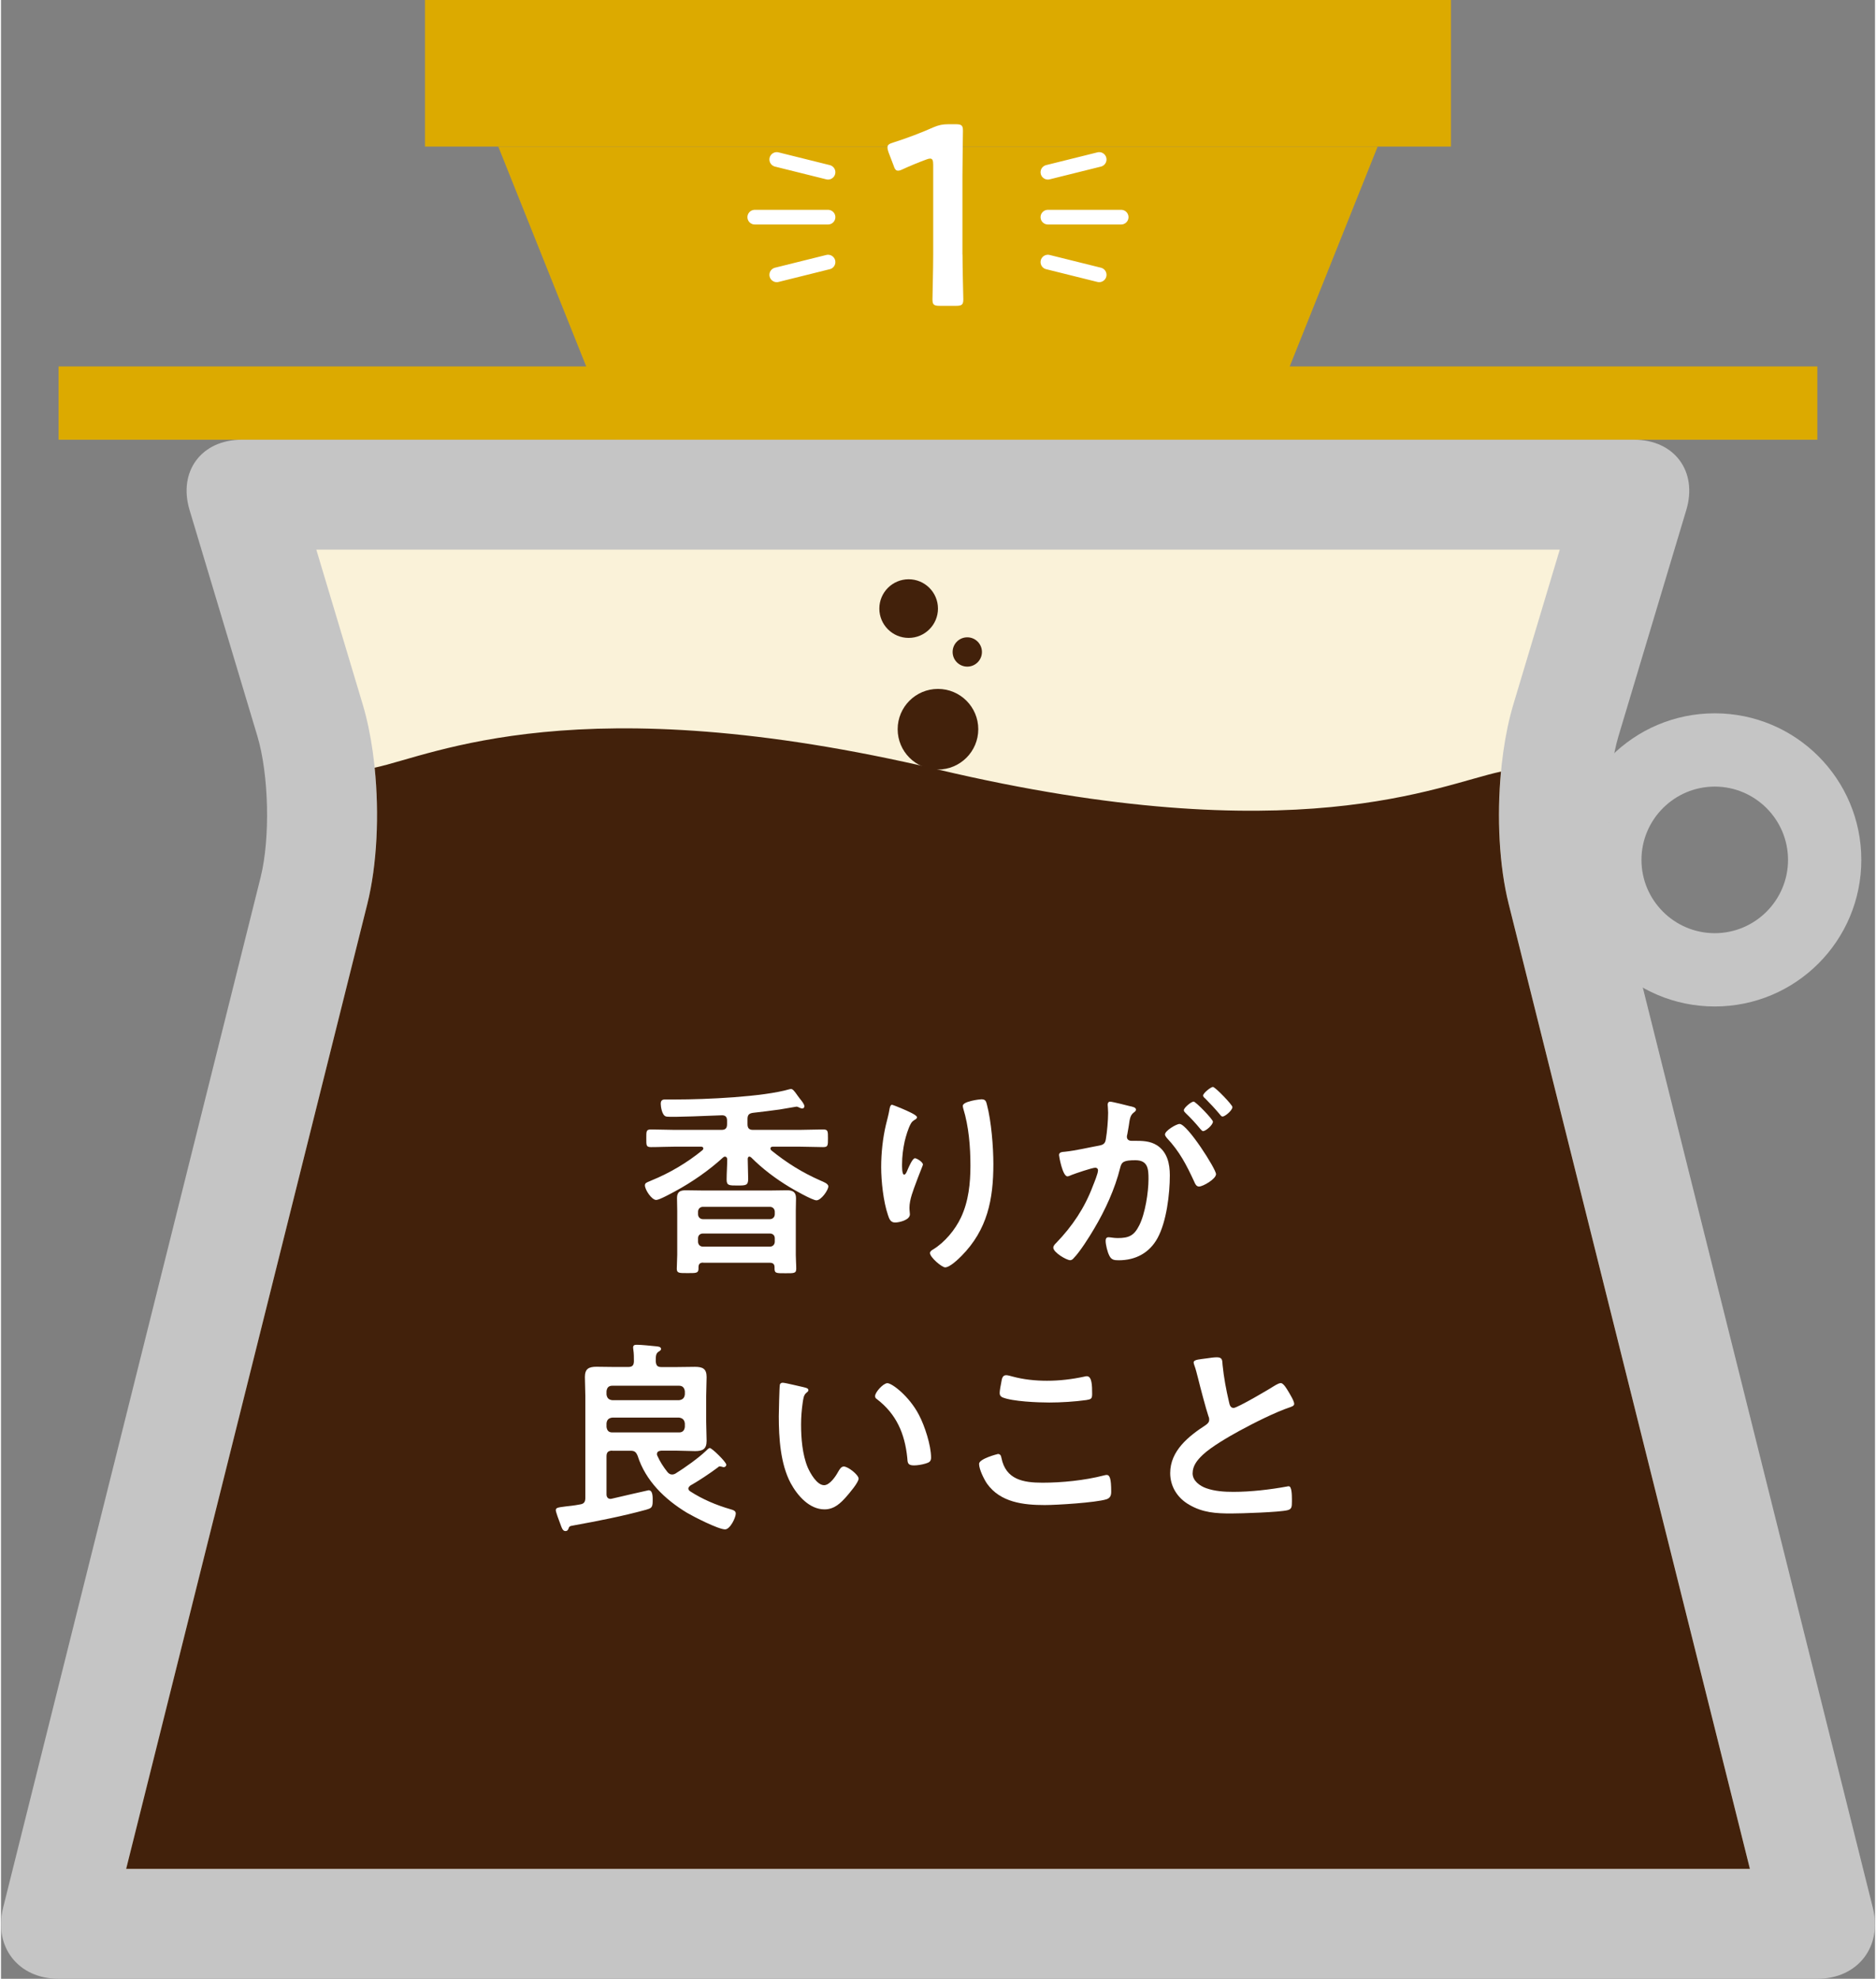
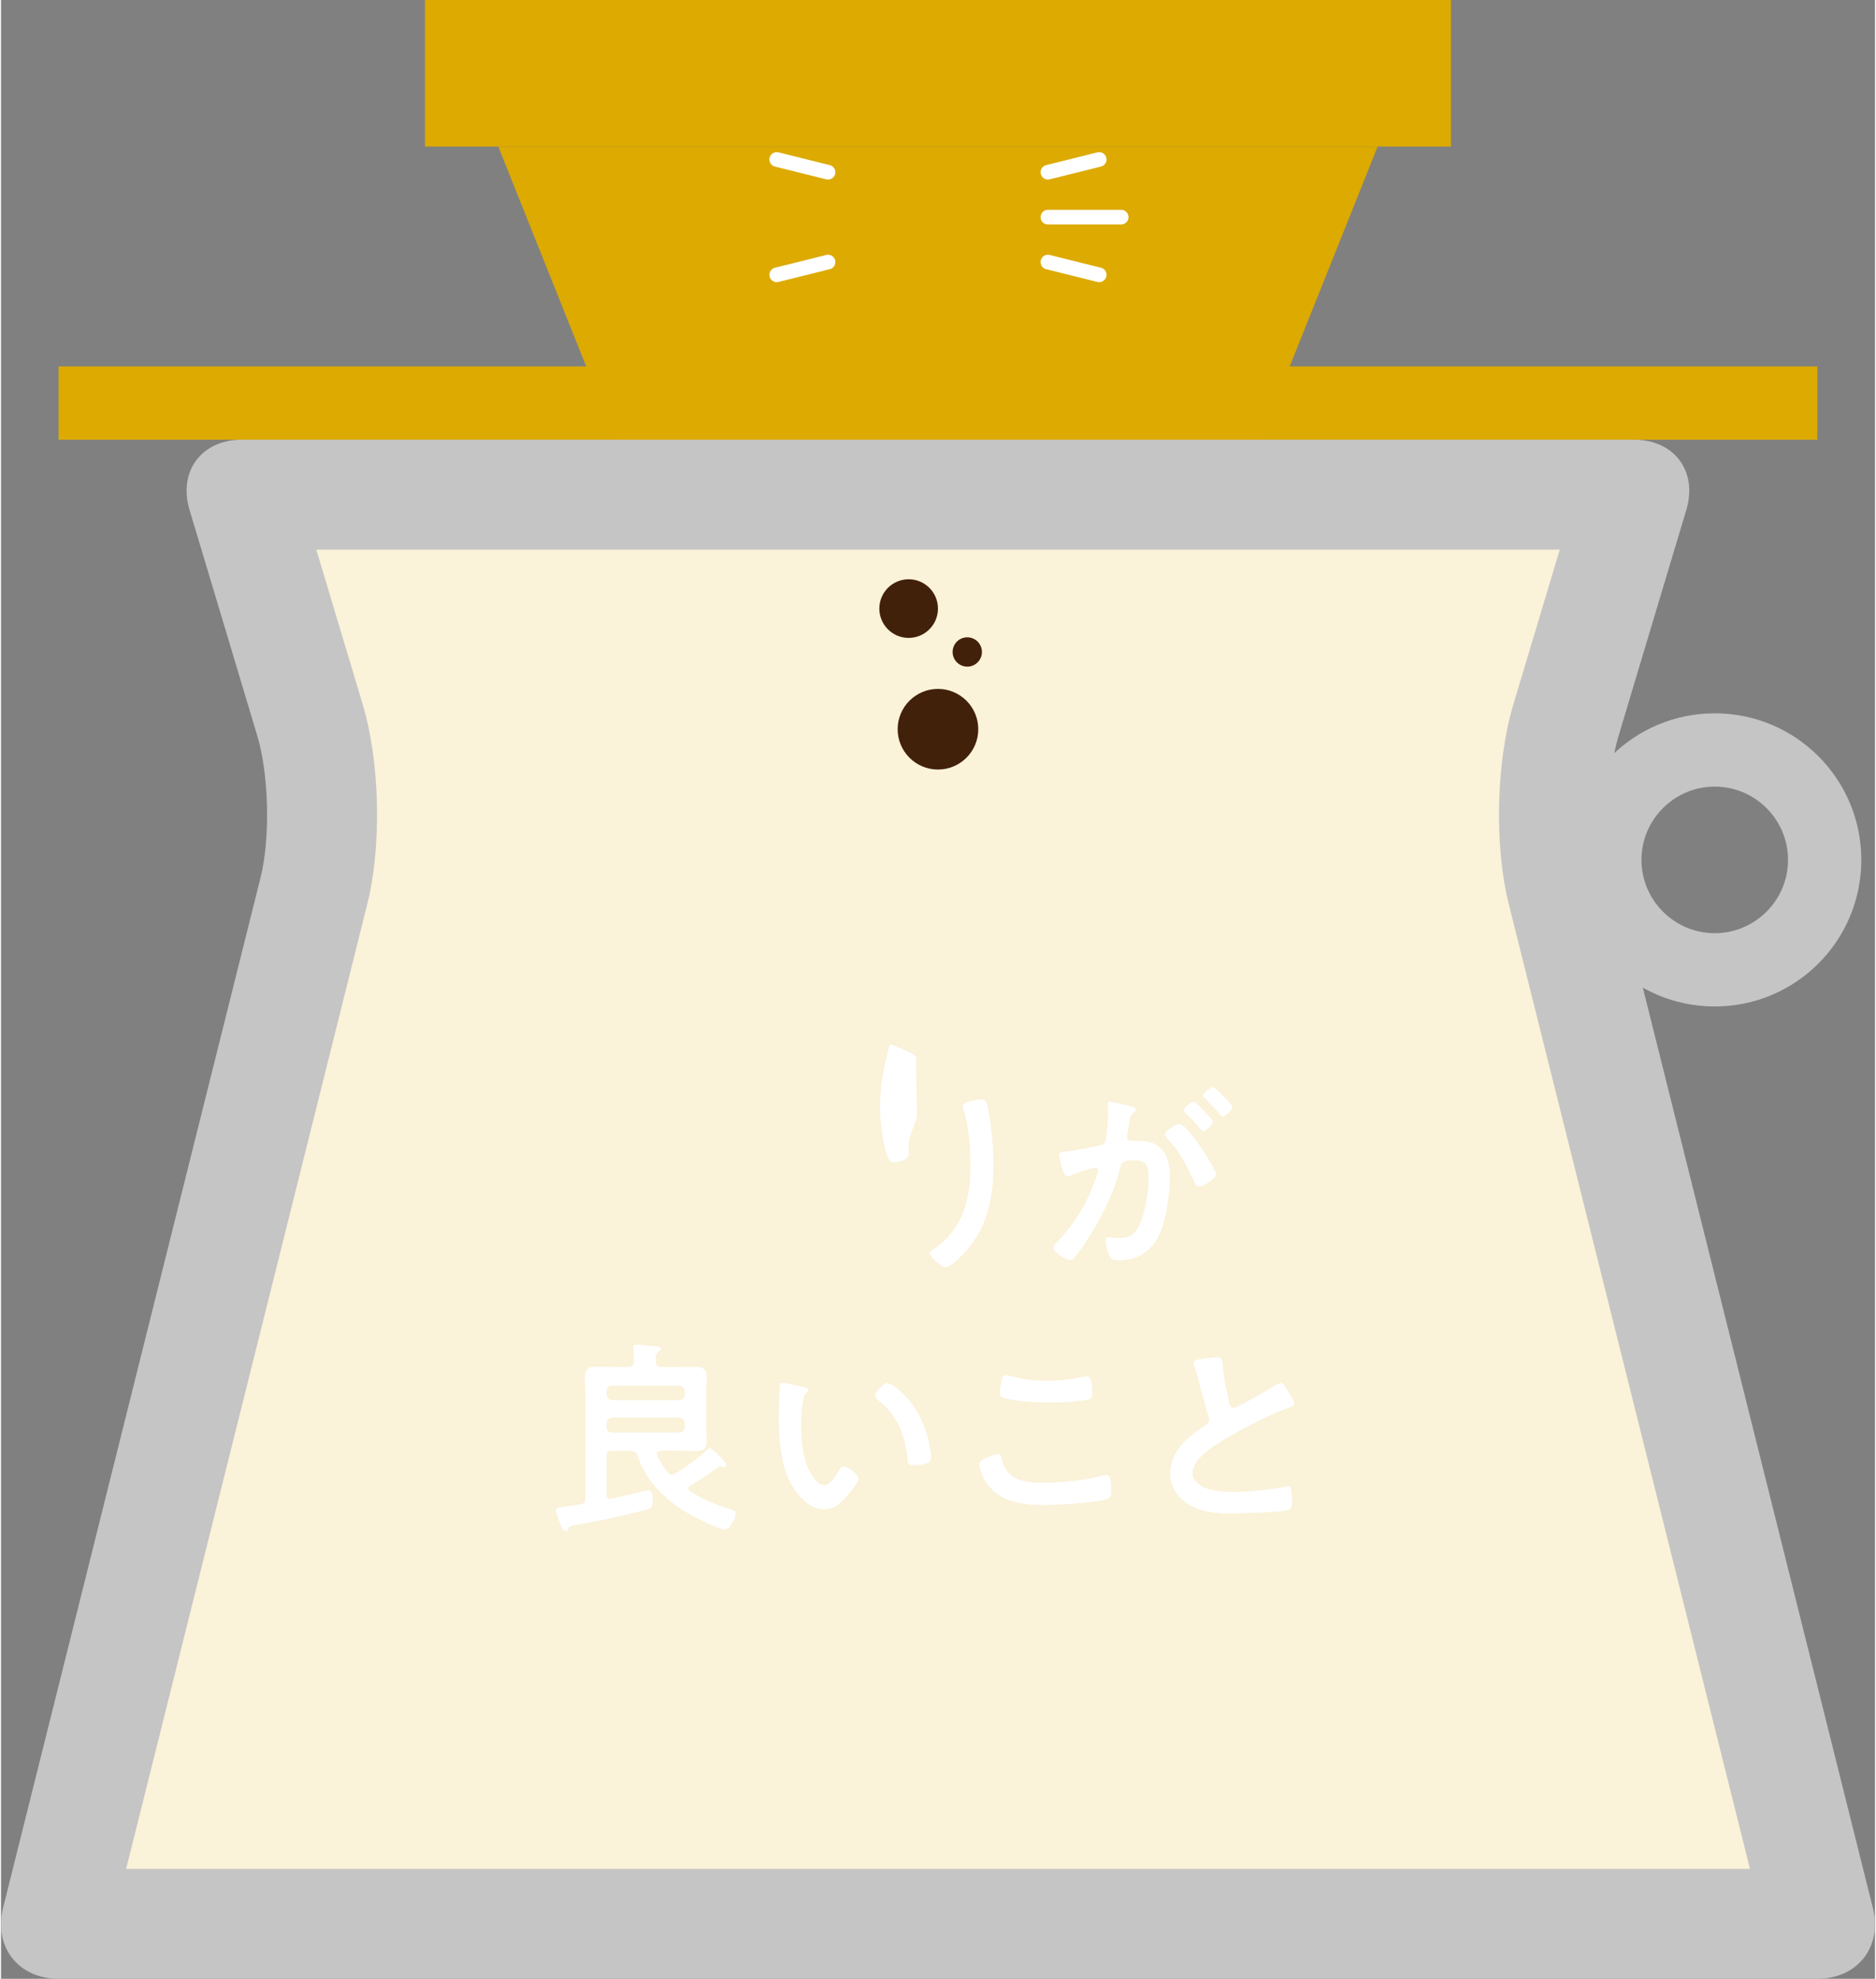
<svg xmlns="http://www.w3.org/2000/svg" width="256" height="270" viewBox="0 0 255.73 270">
  <rect x="0" y="0" width="255.73" height="270" fill="#808080" stroke="none" />
  <defs>
    <style>.cls-1{fill:#fff;}.cls-2{fill:#c5c5c5;}.cls-3{fill:#faf2d9;}.cls-4{fill:#42210b;}.cls-5{fill:none;stroke:#fff;stroke-linecap:round;stroke-linejoin:round;stroke-width:2px;}.cls-6{fill:#dcaa00;}</style>
  </defs>
  <g id="image">
    <g>
      <rect class="cls-6" x="57.86" width="140" height="20" />
      <rect class="cls-6" x="7.86" y="50" width="240" height="10" />
      <polygon class="cls-6" points="167.86 70 87.86 70 67.86 20 187.86 20 167.86 70" />
      <path class="cls-2" d="m233.86,107.33c5.51,0,10,4.49,10,10s-4.49,10-10,10-10-4.49-10-10,4.49-10,10-10m0-10c-11.05,0-20,8.95-20,20s8.95,20,20,20,20-8.95,20-20-8.95-20-20-20h0Z" />
      <path class="cls-2" d="m247.86,270c5.5,0,8.91-4.37,7.57-9.7l-35.15-140.6c-1.33-5.34-1.13-14.01.45-19.28l9.25-30.84c1.58-5.27-1.63-9.58-7.13-9.58H32.86c-5.5,0-8.71,4.31-7.13,9.58l9.25,30.84c1.58,5.27,1.78,13.94.45,19.28L.29,260.3c-1.33,5.34,2.07,9.7,7.57,9.7h240Z" />
      <path class="cls-3" d="m17.08,255L49.99,123.34c1.98-7.94,1.72-19.39-.63-27.23l-6.33-21.11h169.68l-6.33,21.11c-2.35,7.84-2.62,19.29-.63,27.23l32.92,131.66H17.08Z" />
-       <path class="cls-4" d="m205.74,123.34c-1.3-5.19-1.63-11.87-1.05-18.06-8.41,1.77-27.98,11.25-76.83-.28-49.09-11.58-68.86-1.95-76.87-.25.65,6.34.33,13.25-1,18.59L17.08,255h221.58l-32.92-131.66Z" />
      <g>
-         <path class="cls-1" d="m102.15,157.81c-.2,0-.25.17-.25.34,0,.92.06,1.82.06,2.71s-.31.9-1.46.9-1.48,0-1.48-.81c0-.92.08-1.85.08-2.77,0-.06-.03-.36-.31-.36-.11,0-.17.05-.25.11-1.96,1.79-4.23,3.36-6.55,4.62-.48.25-2.13,1.18-2.58,1.18-.62,0-1.54-1.4-1.54-1.99,0-.31.22-.39.64-.56.08-.03.17-.08.25-.11,2.49-1.01,4.9-2.44,6.97-4.14.06-.06.11-.14.11-.22,0-.2-.17-.25-.31-.25h-3.53c-1.09,0-2.18.06-3.3.06-.67,0-.64-.25-.64-1.2s-.03-1.21.64-1.21c1.12,0,2.21.06,3.3.06h6.3c.56,0,.78-.22.78-.79v-.47c0-.5-.22-.76-.76-.73-1.09.03-6.86.31-7.53.17-.62-.11-.76-1.46-.76-1.74,0-.64.42-.59.78-.59h1.32c3.95,0,11.84-.34,15.48-1.4.06,0,.14-.03.2-.03.25,0,.5.34.87.87.11.14.2.28.31.42.2.25.64.76.64,1.06,0,.17-.11.31-.28.31-.14,0-.25-.06-.39-.11-.11-.05-.25-.14-.42-.14,0,0-2.07.36-2.3.39-1.2.17-2.41.31-3.61.45-.56.08-.76.28-.76.87v.67c0,.56.22.79.76.79h6.27c1.09,0,2.18-.06,3.28-.06.67,0,.67.22.67,1.21s0,1.2-.67,1.2c-1.09,0-2.18-.06-3.28-.06h-3.56c-.17,0-.34.06-.34.25,0,.11.06.17.11.25,2.16,1.74,4.23,3.03,6.75,4.14.31.14,1.04.39,1.04.78,0,.51-.98,1.9-1.62,1.9-.56,0-3.11-1.46-3.7-1.82-1.9-1.15-3.64-2.46-5.21-4.03-.08-.06-.14-.11-.25-.11Zm-6.33,14.47c-.45,0-.64.2-.64.64v.2c0,.62-.36.59-1.48.59s-1.48.03-1.48-.59.06-1.26.06-1.9v-5.99c0-.59-.03-1.18-.03-1.76,0-.84.42-1.06,1.2-1.06s1.51.03,2.27.03h9.3c.76,0,1.48-.03,2.24-.03s1.23.22,1.23,1.09c0,.59-.03,1.15-.03,1.74v5.99c0,.62.06,1.23.06,1.88s-.31.62-1.48.62c-1.32,0-1.51.03-1.48-.81,0-.42-.2-.62-.64-.62h-9.07Zm9.77-6.94c0-.39-.28-.67-.67-.67h-9.13c-.39,0-.67.28-.67.67v.34c0,.39.28.67.67.67h9.13c.39,0,.67-.28.67-.67v-.34Zm-.67,4.76c.39,0,.67-.28.67-.67v-.48c0-.39-.28-.64-.67-.64h-9.13c-.39,0-.67.25-.67.64v.48c0,.39.28.67.67.67h9.13Z" />
-         <path class="cls-1" d="m125,152.44c0,.17-.2.31-.34.37-.28.2-.36.25-.53.56-.34.62-.64,1.65-.81,2.35-.22,1.01-.36,2.1-.36,3.13,0,.22-.03,1.43.28,1.43.22,0,.39-.45.5-.73.14-.31.64-1.51.98-1.51.25,0,1.09.51,1.09.87,0,.08-.42,1.06-.67,1.74l-.25.67c-.39,1.06-.92,2.35-.92,3.47,0,.39.06.7.06.9,0,.79-1.48,1.12-2.02,1.12-.62,0-.81-.5-.98-1.04-.62-1.82-.92-4.59-.92-6.52s.22-3.95.64-5.74c.17-.7.36-1.37.48-2.07.03-.2.11-.7.36-.7.08,0,1.32.5,1.51.59.62.28,1.9.81,1.9,1.12Zm8.85-2.44c.53,0,.59.34.7.76.59,2.24.87,5.74.87,8.06,0,4.84-.81,8.96-4.34,12.54-.45.45-1.6,1.57-2.24,1.57-.45,0-2.07-1.37-2.07-1.96,0-.22.25-.39.42-.48,1.6-.98,3.02-2.69,3.81-4.37,1.04-2.21,1.29-4.68,1.29-7.06,0-2.58-.22-5.35-.98-7.81-.03-.11-.06-.25-.06-.36,0-.62,2.3-.9,2.6-.9Z" />
+         <path class="cls-1" d="m125,152.44l-.25.67c-.39,1.06-.92,2.35-.92,3.47,0,.39.06.7.06.9,0,.79-1.48,1.12-2.02,1.12-.62,0-.81-.5-.98-1.04-.62-1.82-.92-4.59-.92-6.52s.22-3.95.64-5.74c.17-.7.36-1.37.48-2.07.03-.2.11-.7.36-.7.08,0,1.32.5,1.51.59.62.28,1.9.81,1.9,1.12Zm8.85-2.44c.53,0,.59.34.7.76.59,2.24.87,5.74.87,8.06,0,4.84-.81,8.96-4.34,12.54-.45.45-1.6,1.57-2.24,1.57-.45,0-2.07-1.37-2.07-1.96,0-.22.25-.39.42-.48,1.6-.98,3.02-2.69,3.81-4.37,1.04-2.21,1.29-4.68,1.29-7.06,0-2.58-.22-5.35-.98-7.81-.03-.11-.06-.25-.06-.36,0-.62,2.3-.9,2.6-.9Z" />
        <path class="cls-1" d="m154.15,150.95c.22.06.73.14.73.45,0,.17-.11.25-.25.36-.53.39-.59.84-.73,1.85-.06.31-.11.7-.2,1.15-.03.11-.06.22-.06.34,0,.39.28.56.62.56h.34c1.12,0,2.18,0,3.16.62,1.4.92,1.74,2.52,1.74,4.09,0,2.55-.45,6.33-1.68,8.57-1.12,2.04-3.02,3.02-5.29,3.02-.62,0-1.01-.05-1.29-.64-.25-.48-.5-1.48-.5-2.02,0-.25.08-.48.39-.48.28,0,.7.11,1.26.11,1.54,0,2.24-.34,2.94-1.74.81-1.6,1.26-4.51,1.26-6.33,0-1.37-.08-2.55-1.79-2.55-1.57,0-1.88.22-2.07,1.01-.7,2.86-2.07,5.85-3.58,8.37-.62,1.06-1.93,3.14-2.77,3.98-.11.14-.28.28-.48.28-.5,0-2.3-1.06-2.3-1.71,0-.25.22-.48.39-.64,2.21-2.29,3.89-4.79,5.01-7.78.2-.5.7-1.71.7-2.13,0-.25-.2-.36-.36-.36-.42,0-2.72.78-3.22.98-.17.05-.39.2-.59.2-.67,0-1.15-2.74-1.15-2.91,0-.42.48-.42.81-.45,1.57-.17,3.14-.56,4.68-.84.56-.11.81-.28.9-.87.17-.98.31-2.6.31-3.61,0-.45-.06-1.04-.06-1.09,0-.22.08-.42.34-.42.28,0,2.38.53,2.8.64Zm11.65,9.27c0,.64-1.76,1.68-2.32,1.68-.36,0-.53-.37-.64-.64-1.06-2.29-1.99-4.12-3.75-5.99-.11-.14-.25-.31-.25-.48,0-.5,1.54-1.43,1.99-1.43,1.06,0,4.98,6.16,4.98,6.86Zm-.42-7.17c0,.45-.98,1.29-1.34,1.29-.14,0-.28-.2-.39-.31-.62-.76-1.29-1.48-1.99-2.15-.11-.11-.25-.25-.25-.39,0-.34,1.01-1.18,1.34-1.18.28,0,2.63,2.41,2.63,2.74Zm2.66-1.99c0,.45-1.01,1.29-1.34,1.29-.17,0-.25-.14-.39-.31-.64-.76-1.29-1.46-1.99-2.16-.11-.08-.28-.25-.28-.39,0-.34,1.06-1.18,1.34-1.18.31,0,2.66,2.44,2.66,2.74Z" />
        <path class="cls-1" d="m83.41,197.94c-.56,0-.78.22-.78.79v5.15c0,.34.14.64.56.64.06,0,.11-.03.17-.03.56-.14,4.98-1.15,5.01-1.15.62,0,.56,1.01.56,1.51,0,.87-.22.95-.9,1.15-3.16.87-6.58,1.54-9.83,2.13-.67.11-.64.14-.78.5-.08.17-.17.28-.39.28-.39,0-.5-.42-.76-1.12-.11-.25-.56-1.51-.56-1.71,0-.36.25-.39,1.34-.53.5-.06,1.12-.11,1.99-.28.53-.08.7-.36.7-.89v-13.89c0-.87-.06-1.74-.06-2.6,0-1.12.53-1.4,1.57-1.4.84,0,1.68.03,2.49.03h1.85c.56,0,.76-.22.78-.76,0-.53,0-1.09-.08-1.6,0-.08-.03-.2-.03-.28,0-.37.25-.39.53-.39.62,0,1.88.14,2.52.2.25.03.76.03.76.37,0,.2-.17.25-.36.39-.36.25-.36.62-.36,1.32.06.56.22.76.78.76h2.07c.84,0,1.65-.03,2.49-.03,1.06,0,1.6.25,1.6,1.4,0,.87-.06,1.73-.06,2.6v3.47c0,.89.06,1.76.06,2.63,0,1.12-.53,1.4-1.57,1.4-.84,0-1.68-.06-2.52-.06h-2.1c-.31.03-.59.11-.59.48,0,.08.03.17.06.22.36.81.84,1.54,1.37,2.21.17.2.36.34.62.34.22,0,.34-.05.5-.14,1.23-.76,3.11-2.1,4.14-3.08.11-.11.36-.39.53-.39.28,0,2.24,1.9,2.24,2.27,0,.22-.17.34-.36.34-.06,0-.17-.03-.22-.06-.06,0-.25-.05-.28-.05-.11,0-.2.05-.28.14-1.12.84-2.55,1.79-3.78,2.49-.11.11-.25.22-.25.39,0,.2.11.28.25.39,1.68,1.09,3.56,1.88,5.49,2.44.39.11.73.22.73.59,0,.56-.78,2.16-1.46,2.16-.92,0-4.31-1.74-5.21-2.27-3-1.82-5.63-4.34-6.72-7.76-.22-.53-.42-.7-.98-.7h-2.49Zm9.13-6.89c.48-.06.73-.31.78-.79v-.42c-.06-.48-.31-.76-.78-.76h-9.13c-.5,0-.73.28-.78.76v.42c.06.48.28.73.78.79h9.13Zm-9.13,2.38c-.5.06-.73.31-.78.79v.47c.06.48.28.76.78.76h9.13c.48,0,.73-.28.78-.76v-.47c-.06-.48-.31-.73-.78-.79h-9.13Z" />
        <path class="cls-1" d="m109.56,189.29c.22.06.62.11.62.39,0,.17-.11.22-.28.37-.39.31-.42.87-.5,1.34-.14.98-.22,1.96-.22,2.97,0,1.88.17,4.09.9,5.85.34.79,1.26,2.44,2.24,2.44.78,0,1.6-1.23,1.93-1.85.17-.28.39-.7.76-.7.59,0,2.02,1.15,2.02,1.65,0,.53-1.26,1.99-1.65,2.44-.81.92-1.68,1.76-3,1.76-2.07,0-3.7-1.88-4.62-3.58-1.4-2.63-1.62-6.16-1.62-9.13,0-.45.08-4,.14-4.26.03-.22.2-.31.39-.31.36,0,2.44.53,2.91.62Zm11.4-.56c.62,0,2.97,1.76,4.31,4.34.78,1.48,1.65,4.14,1.65,5.82,0,.53-.28.67-.76.81-.45.14-1.09.25-1.57.25-.9,0-.87-.39-.92-1.06-.34-3.28-1.48-5.94-4.14-7.98-.17-.11-.25-.22-.25-.42,0-.53,1.12-1.76,1.68-1.76Z" />
        <path class="cls-1" d="m136.02,198.39c.36,0,.45.25.5.53.59,2.97,2.97,3.39,5.6,3.39s5.74-.31,8.34-.98c.11-.03.31-.08.42-.08.42,0,.62.48.62,2.29,0,.53-.14.87-.67,1.04-1.48.45-6.72.78-8.4.78-2.91,0-6.05-.36-7.87-2.91-.42-.62-1.09-1.96-1.09-2.71,0-.7,2.52-1.34,2.55-1.34Zm.48-9.77c.08-.47.14-.98.67-.98.22,0,.59.11.81.17,1.54.42,3.14.59,4.76.59,1.71,0,3.39-.2,5.07-.56.08-.03.25-.06.36-.06.7,0,.73,1.26.73,2.41,0,.67-.14.73-.78.84-1.54.22-3.5.34-5.07.34s-5.01-.14-6.38-.7c-.25-.11-.39-.28-.39-.59,0-.34.14-1.06.22-1.46Z" />
        <path class="cls-1" d="m164.58,185.34c.42-.06.9-.14,1.34-.14.78,0,.73.42.78,1.06.17,1.68.48,3.36.87,5.01.08.37.17.84.64.84.5,0,4.98-2.63,5.71-3.11.22-.11.48-.28.73-.28.36,0,.84.84,1.01,1.12.22.37.81,1.32.81,1.71,0,.28-.31.36-.53.45-2.02.67-5.01,2.18-6.92,3.22-1.48.81-3.86,2.18-5.04,3.3-.73.7-1.37,1.46-1.37,2.52,0,1.01.98,1.71,1.85,2.02,1.18.42,2.49.5,3.72.5,2.35,0,5.04-.31,7.31-.73.08-.03.17-.03.25-.03.39,0,.42,1.15.42,1.74v.34c0,.73-.03,1.04-.59,1.18-1.06.28-6.36.45-7.7.45-2.07,0-3.89-.11-5.74-1.2-1.57-.9-2.58-2.46-2.58-4.31,0-3.05,2.52-5.04,4.84-6.55.28-.2.48-.39.48-.73,0-.22-.03-.34-.11-.51-.34-1.01-1.12-3.97-1.4-5.12-.17-.64-.31-1.26-.53-1.85-.03-.11-.08-.22-.08-.34,0-.42.92-.42,1.82-.56Z" />
      </g>
-       <path class="cls-1" d="m131.21,34.73c0,2.03.11,5.71.11,6.12,0,.73-.21.88-1.02.88h-2.17c-.81,0-1.02-.14-1.02-.88,0-.42.1-4.1.1-6.12v-12.25c0-.6-.1-.84-.42-.84-.14,0-.31.04-.56.14-1.05.39-2.24.88-3.15,1.3-.28.14-.49.21-.67.21-.31,0-.46-.24-.63-.77l-.67-1.75c-.1-.28-.14-.49-.14-.67,0-.31.21-.49.81-.66,1.68-.53,3.82-1.33,5.46-2.07.73-.31,1.26-.42,2.07-.42h.94c.81,0,1.02.14,1.02.88,0,.53-.07,4.1-.07,6.13v10.78Z" />
-       <line class="cls-5" x1="112.86" y1="29.63" x2="102.86" y2="29.63" />
      <line class="cls-5" x1="112.86" y1="35.76" x2="105.86" y2="37.5" />
      <line class="cls-5" x1="112.86" y1="23.5" x2="105.86" y2="21.76" />
      <line class="cls-5" x1="142.86" y1="29.63" x2="152.86" y2="29.63" />
      <line class="cls-5" x1="142.86" y1="35.76" x2="149.86" y2="37.5" />
      <line class="cls-5" x1="142.86" y1="23.5" x2="149.86" y2="21.76" />
      <circle class="cls-4" cx="127.86" cy="99.5" r="5.5" />
      <circle class="cls-4" cx="123.86" cy="83.04" r="4" />
      <circle class="cls-4" cx="131.86" cy="88.96" r="2" />
    </g>
  </g>
</svg>